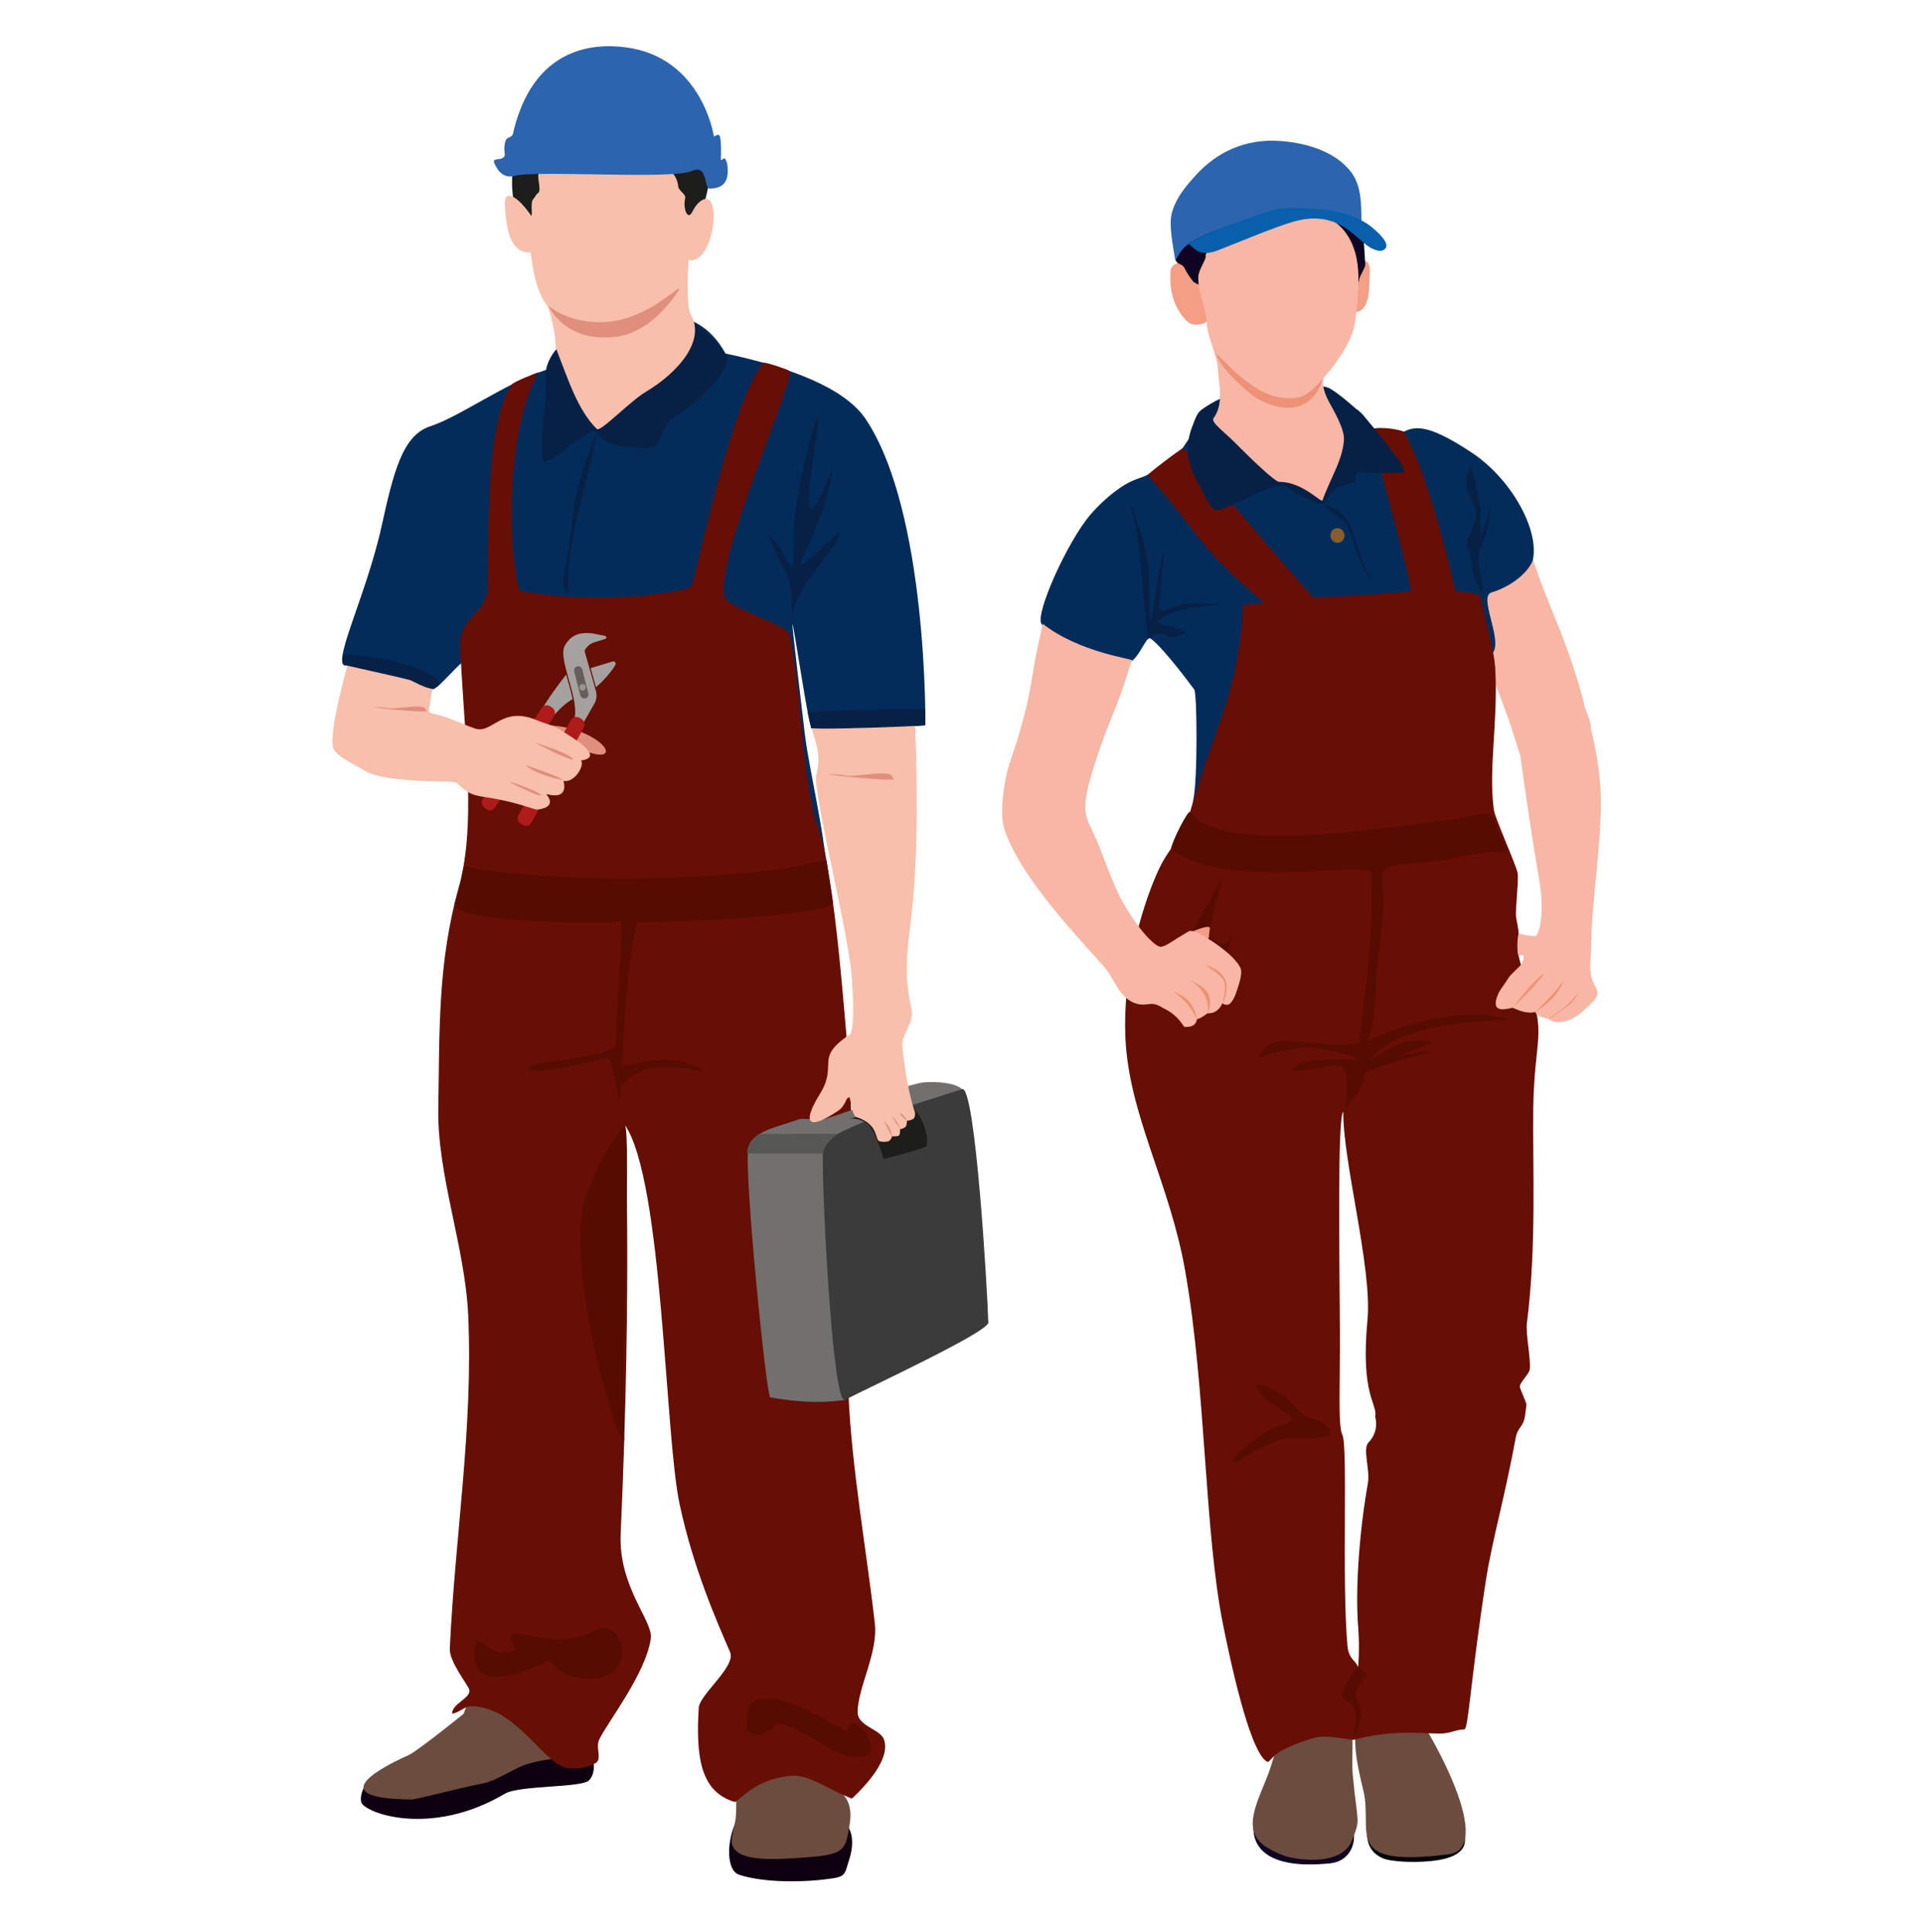
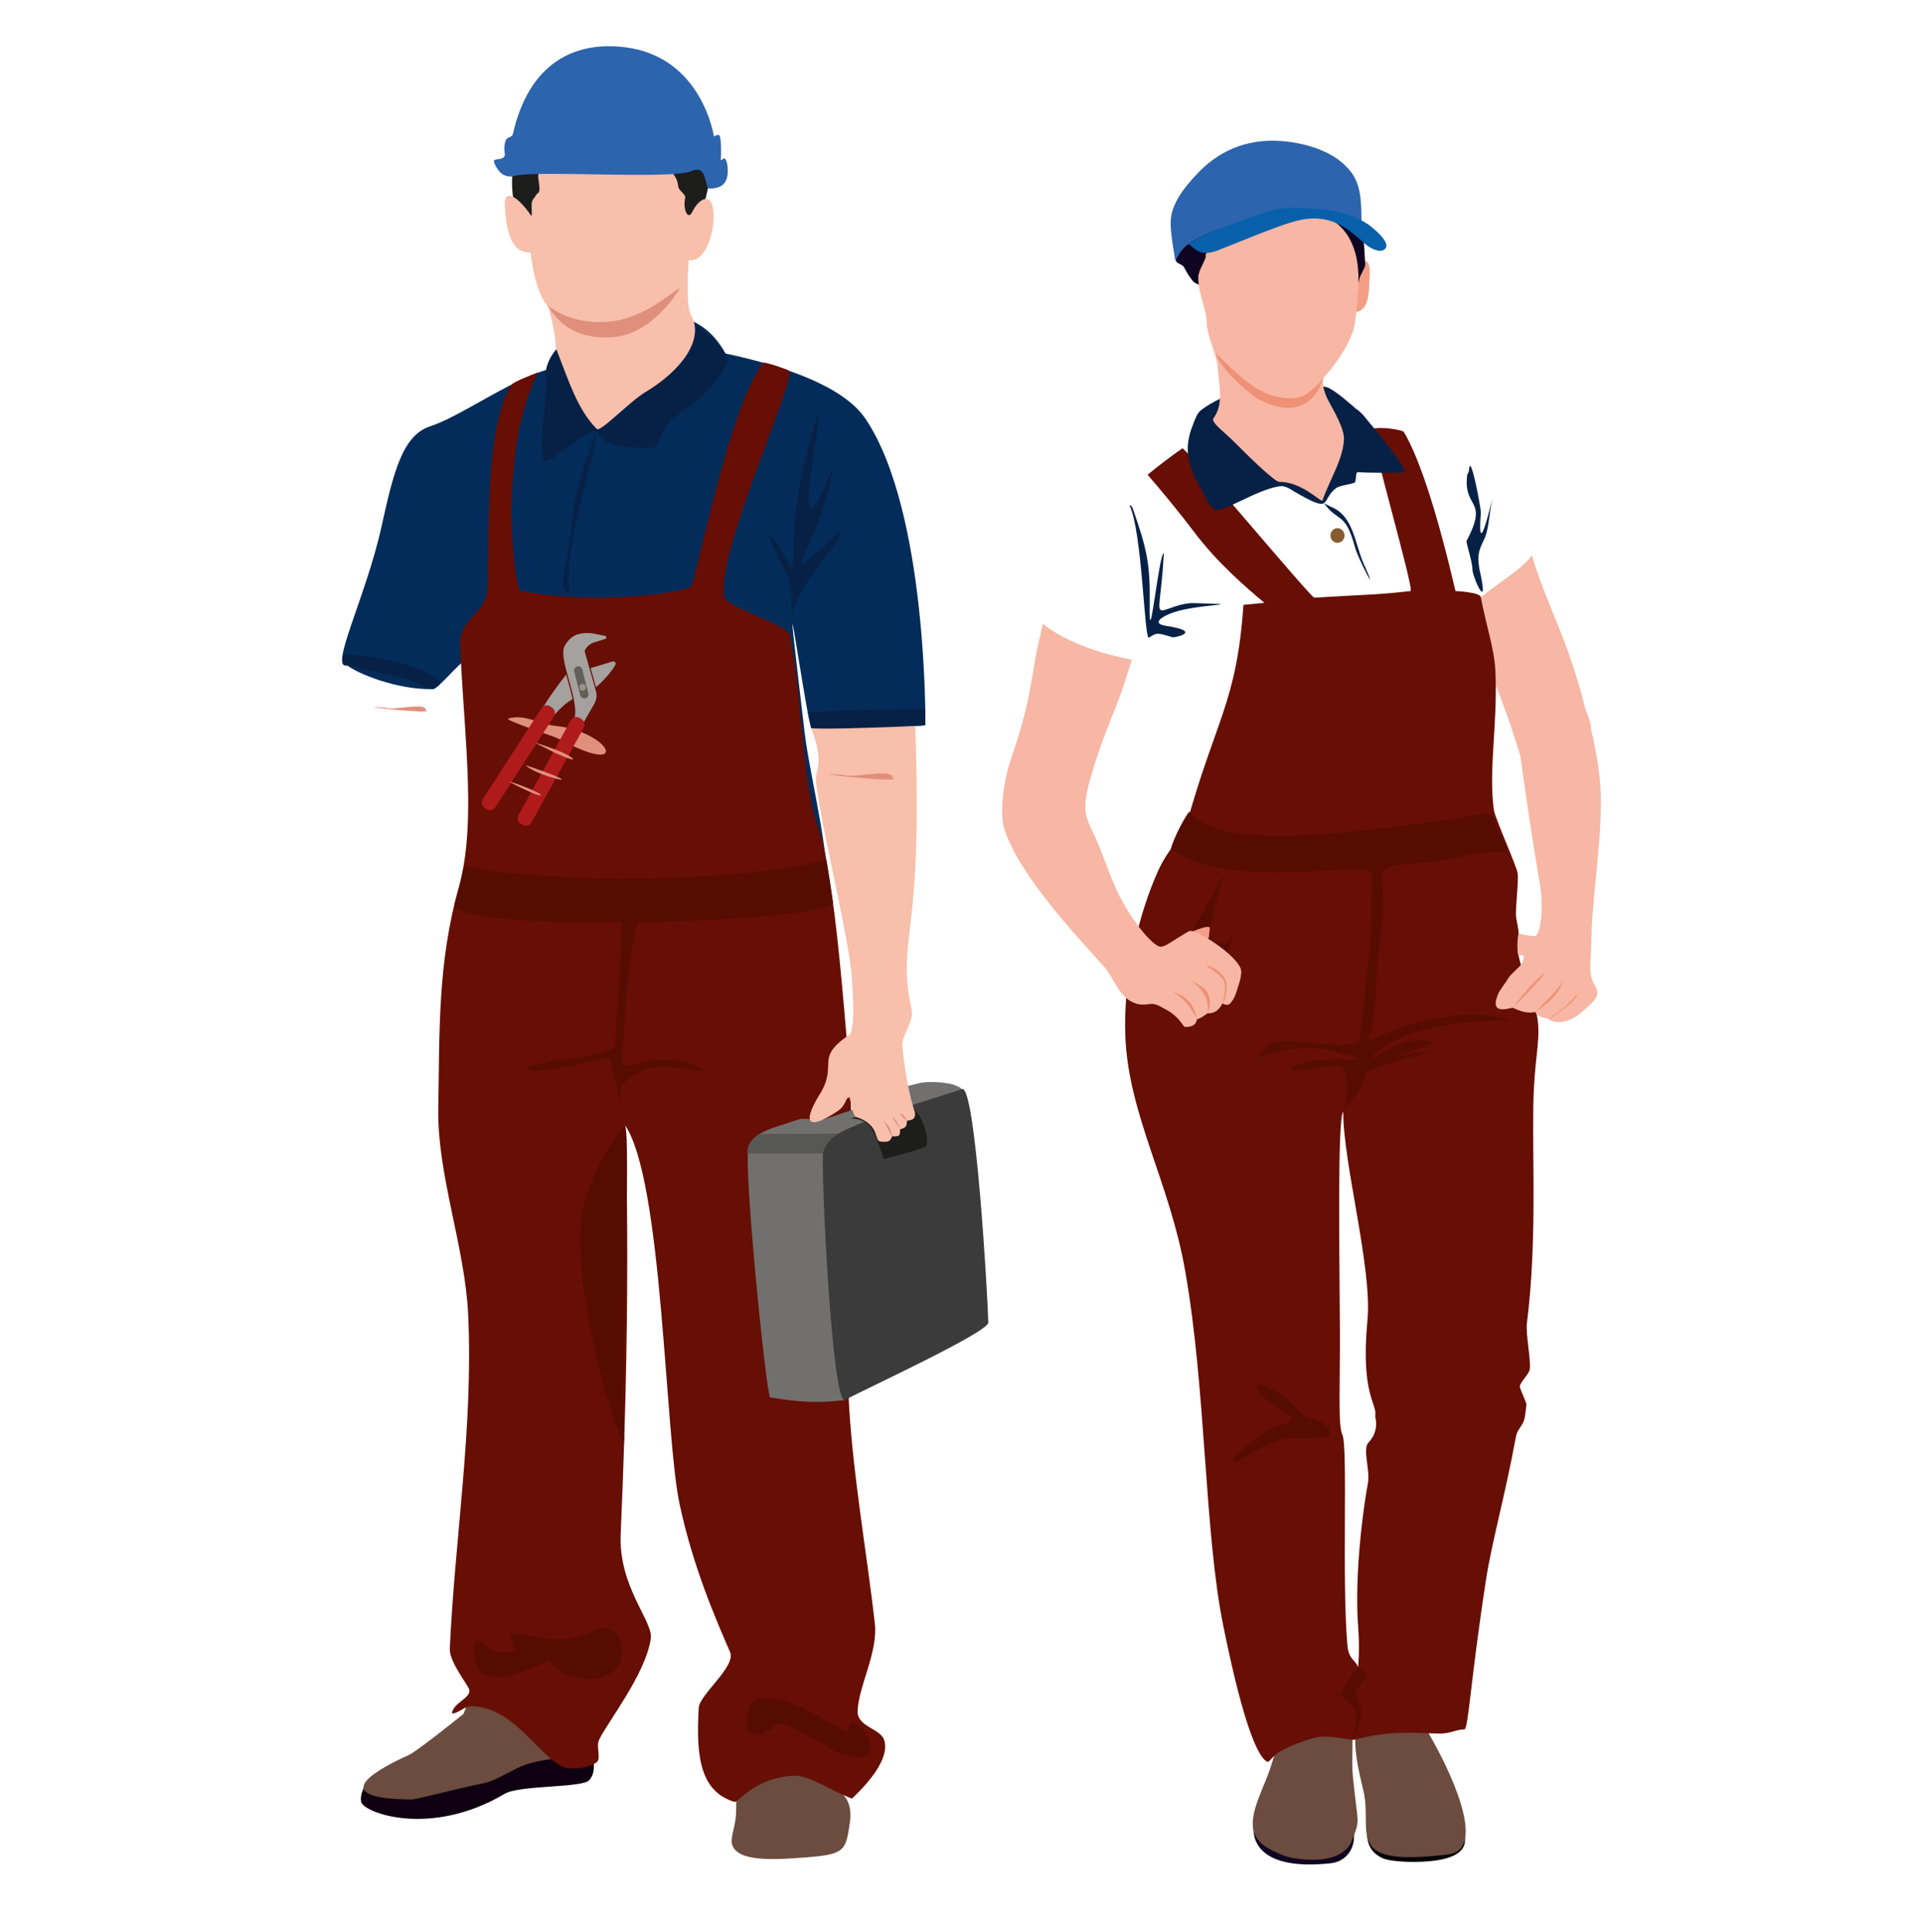
<svg xmlns="http://www.w3.org/2000/svg" viewBox="0 0 500 502.39">
  <defs>
    <style>
      .cls-1 {
        fill: #f8bfab;
      }

      .cls-1, .cls-2, .cls-3, .cls-4, .cls-5, .cls-6, .cls-7, .cls-8, .cls-9, .cls-10, .cls-11, .cls-12, .cls-13, .cls-14, .cls-15, .cls-16, .cls-17, .cls-18, .cls-19, .cls-20, .cls-21, .cls-22, .cls-23, .cls-24, .cls-25 {
        stroke-width: 0px;
      }

      .cls-1, .cls-2, .cls-3, .cls-5, .cls-6, .cls-7, .cls-8, .cls-9, .cls-11, .cls-13, .cls-14, .cls-17, .cls-18, .cls-19, .cls-20, .cls-21, .cls-22, .cls-23, .cls-24, .cls-25 {
        fill-rule: evenodd;
      }

      .cls-2 {
        fill: #670e05;
      }

      .cls-3 {
        fill: #575756;
      }

      .cls-4 {
        fill: #a5a19e;
      }

      .cls-5 {
        fill: #df8f7c;
      }

      .cls-6 {
        fill: #6b4c3e;
      }

      .cls-7 {
        fill: #560c01;
      }

      .cls-8 {
        fill: #71706e;
      }

      .cls-9 {
        fill: #1d1d1b;
      }

      .cls-10 {
        fill: #af1b1a;
      }

      .cls-11 {
        fill: #2d64ae;
      }

      .cls-12 {
        fill: none;
      }

      .cls-13 {
        fill: #085faa;
      }

      .cls-14 {
        fill: #0f0011;
      }

      .cls-15 {
        fill: #655e5a;
      }

      .cls-16 {
        fill: #9b9590;
      }

      .cls-17 {
        fill: #f49e86;
      }

      .cls-18 {
        fill: #050007;
      }

      .cls-19 {
        fill: #875c2e;
      }

      .cls-20 {
        fill: #042c5a;
      }

      .cls-21 {
        fill: #072146;
      }

      .cls-22 {
        fill: #0f0421;
      }

      .cls-23 {
        fill: #f7b7a4;
      }

      .cls-24 {
        fill: #ee9176;
      }

      .cls-25 {
        fill: #3b3b3b;
      }
    </style>
  </defs>
  <g id="Ebene_1" data-name="Ebene 1">
    <rect class="cls-12" width="500" height="500" />
  </g>
  <g id="Ebene_19" data-name="Ebene 19">
    <path class="cls-14" d="M139.32,456.23c-8.33-.07-19.73,4.63-38.54,4.05-3.74-.12-7.56,5.11-6.87,8.3.6,2.77,17.93,9.37,37.34-2.13,3.75-2.22,19.63-1.54,21.81-3.41,1.49-1.28,1.84-4.63.6-6.39-.32-.46-13.13-.42-14.34-.43h0Z" />
    <path class="cls-6" d="M120.51,445.69s-11.96,9.69-14.34,10.75c-5.81,2.59-23.52,11.3.9,11.5,1.19,0,10.37-2.52,18.82-4.26,3.31-.68,8.08-4.01,11.06-4.9,8.25-2.47,11.95-.82,11.95-2.98,0-10.15-25.84-16.78-26.89-14.05l-1.49,3.94h0Z" />
-     <path class="cls-14" d="M196.09,468.79c-.98.09-3.44,1.76-5.1,5.77-2.04,4.94-2.06,11.88,1.21,12.96,6.35,2.11,17.22,2.09,24.79.85,3.01-.49,2.8-1.76,3.65-4.28,1.59-4.66,2.55-12.68-9.39-12.49-6.7.1-9.79-4.2-15.8-2.62l.62-.2h0Z" />
    <path class="cls-6" d="M192.2,464.75c-1.14,1.91-.59,4.99-.9,7.88-.3,2.86-1.46,5.53-.93,7.09,1.52,4.41,10.19,4.05,20.94,3.13,8.57-.74,8.61-2.26,9.62-8.53,1.53-9.49-5.99-10.65-16.04-14.05-.92-.31-4.95-8.46-12.7,4.48h0Z" />
    <path class="cls-20" d="M155.46,86.38c-4.04,1.71-5.38,1.96-10.65,4.77-.99.53-1.43,4.58-2.79,5.02-10.34,3.3-22.43,12.16-30.17,14.69-7.17,2.34-9.52,11.84-12.62,25.94-4.1,18.63-13.89,37.39-8.89,36.24,2.11,1.85,12.56,6.34,22.11,6.17.26,0,.63-.2,1.08-.54,2.39-1.8,6.93-7.5,8.48-7.55,19.6-.67,59.87,32.23,91.12,56.21,4.72,3.62-2.69-25.76-3.94-37.03-.31-2.77-3.31-27.85-3.16-27.99.3-.27,4.29,27.16,5.01,27.12,8.84-.56,13.74.64,29.57-.85,0,0,.6-55.57-15.54-79.63-5.53-8.25-20.24-13.57-36.44-17.03-4.18-7.67-9.59-8.79-12.85-10.22-6.06-2.66-9.79.23-20.31,4.68h0Z" />
    <path class="cls-21" d="M147.66,88.33c-2.93,1.52-6,5.77-5.75,9.38.49,6.88-1.71,14.98-.81,21.35.58,4.09,12.95-9.82,14.45-6.28,1.64,3.85,10.88,3.8,14.19,3.69,1.49-.05,2.98-6.76,5.42-7.9,3.32-1.55,16.52-12.49,13.45-16.65-1.72-2.34-6.74-8.45-11.08-8.62-9.22-.36-20.55,7.56-26.97,5.1-.17-.06-2.8-.09-2.91-.06h0Z" />
    <path class="cls-2" d="M139.92,96.82c-10.46,20.23-6.34,56.32-4.55,56.82,19.07,3.69,41,.67,44.29-1.04,1.02-.53,9.82-46.78,18.78-58.28.52-.26,6.6,1.83,6.81,2.13,1.11,3.95-18.97,47.26-16.92,58.7.52,2.91,16.49,7.22,17.02,9.96,3.24,16.7,2.86,30.52,5.97,45.22.73,3.47,2.38,7.1,3.07,10.72,2.68,13.99,4.1,29.35,5.77,49.16,3.53,42.04-1.06,57.44.44,92.11.85,19.67,4.77,41.16,6.87,59.9.85,7.58-4.41,16.56-4.48,22.93-.04,3.81,5.92,4.43,6.87,7.24,1.75,5.15-4.95,12.11-8.36,15.33,0,0-1.53-.61-2.99-1.28-4.12-1.89-8.6-4.91-12.55-4.68-2.24.13-5.9.87-8.96,2.56-3.1,1.71-5.61,4.37-5.97,4.26-8.92-2.65-10.12-11.72-9.35-24.51.21-3.41,9.76-10.73,8.15-14.45-3.59-8.3-9.62-22-13.14-38.54-3.88-18.21-4.28-83.99-14.21-98.55,0,0,1.96,37.86-1.1,106.31-.62,13.76,8.43,22.69,7.84,27.16-1.22,9.16-11.37,21.97-13.44,26.4-.94,2.01.77,5.03-.85,6.02-1.79,1.1-4.06,1.57-6.91,1.43-6.43-.31-13.44-16.18-25.69-16.18-1.38,0-3.31,1.92-4.78,1.92,0-2.61,4.94-4,4.48-6.18-.23-1.09-5.23-7.24-5.08-10.65,1.32-29,6.13-57.58,4.78-86.87-.82-17.72-8.08-36.34-7.77-53.66.36-19.93-.23-37.67,5.38-57.7,3.7-13.23,2.32-30.52,1.09-48.94-.3-4.43-.58-8.93-.79-13.45-.37-7.95,6.98-8.04,7.2-15.8.44-15.3-.72-41.15,6.14-52.29.47-.77,6.38-3.02,6.97-3.23h0Z" />
    <path class="cls-7" d="M162.46,292.53c-.19.14-10.06,12.52-11.29,24.67-2.14,21.25,10.11,59.69,11.12,57.38-.95-14.35,1.93-80.05.17-82.05h0Z" />
    <path class="cls-5" d="M132.15,186.88c4.11-1.36,8.37,1.53,12.55,1.92,6.87.64,12.97,4.64,12.84,6.6-.1,1.56-3.91,1.24-12.55-3.41-.93-.5-13.93-4.75-12.85-5.11h0Z" />
    <path class="cls-4" d="M151.67,188l2.86-4.99c.58-1.02.73-2.23.41-3.36l-2.87-10.08c-.06-.21-.03-.43.07-.61h0c.53-.92,1.37-1.61,2.37-1.92l2.87-.9c.39-.12.36-.7-.04-.78l-3.44-.69c-3.65-.31-5.57.69-7.01,3.16-.02.03-.04.06-.05.1-1.85,3.24,3.55,13.21,2.61,18.46l-.86,1.52,3.1.1h0Z" />
    <path class="cls-4" d="M154.97,178.7c2.04-1.76,4.06-4.07,5.03-5.8.27-.48-.17-1.05-.68-.89l-5.76,1.73,1.41,4.96h0Z" />
    <path class="cls-4" d="M147.61,176.83c-.13-.48-.27-.95-.4-1.42-1.65,2.1-4.62,6.05-6.71,9.69l3.43,1.07s2.46-3.05,4.95-4.35c-.32-1.6-.8-3.31-1.28-4.99h0Z" />
    <path class="cls-15" d="M150.89,180.82l-1.58-6.18c-.15-.59.2-1.19.77-1.34h0c.57-.15,1.16.2,1.31.78l1.58,6.18c.15.58-.2,1.19-.77,1.34h0c-.57.15-1.16-.2-1.31-.78h0Z" />
    <path class="cls-16" d="M152.2,179.16c.23-.41.1-.94-.3-1.18-.4-.24-.92-.1-1.15.31-.23.41-.1.94.3,1.18.4.24.92.1,1.15-.31h0Z" />
    <path class="cls-10" d="M126.52,210.43l-.51-.34c-.75-.51-.95-1.54-.46-2.31l15.26-23.63c.49-.76,1.51-.97,2.25-.47l.51.34c.75.5.95,1.54.46,2.3l-15.26,23.63c-.49.76-1.51.98-2.26.47h0Z" />
    <path class="cls-10" d="M135.96,214.53l-.53-.31c-.78-.45-1.06-1.47-.62-2.27l13.61-24.67c.44-.8,1.44-1.08,2.22-.63l.53.31c.78.45,1.06,1.47.62,2.27l-13.6,24.66c-.44.8-1.44,1.08-2.22.63h0Z" />
-     <path class="cls-1" d="M90.33,173.04c5.46.26,20.62,1.57,22.41,4.9.16.3-.79,2.69-.9,4.68-.09,1.67-1.02,2.56.63,2.92,4.32.94,6.16,2.17,11.02,3.9,4.45,1.58,6.95-6.09,16.13-2.13,1.76.76,4.21,1.25,6.72,2.9,1.81,1.19,11.5,6.68,4.69,7.55,1.13,1.04-1.56,5.94-4.54,5.3,0,0,1.79,5.11-4.42,3.43-.31-.08,3.39,3.23-2.16,4.02-.96.14-3.19-1.13-9.6-2.49-6.61-1.4-7.14-.37-11.43-4.29-.95-.87-5.22-.23-12.73-.89-3.9-.34-8.76-.74-11.95-2.77-2.08-1.32-6.71-3.42-7.47-5.32-1.54-3.84,3.66-21.61,3.59-21.72h0Z" />
    <path class="cls-5" d="M132.45,203.28c.9.64,7.47,3.83,8.12,3.56.86-.35-6.63-3.35-8.12-3.56h0Z" />
    <path class="cls-5" d="M139.03,193.06s7.5,4.14,10,4.49c-.14-1.29-7.89-3.83-10-4.49h0Z" />
    <path class="cls-5" d="M136.64,199.02c2.74,2.35,9.14,3.84,9.39,3.73.76-.33-8.55-3.58-9.39-3.73h0Z" />
    <path class="cls-8" d="M250.16,285.68c-.28-.5.46-2.03,0-2.45-2.43-2.19-9.47-2.01-11.05-1.6-3.11.81-8.75,2.13-12.85,3.83-.98.41,2.99,0,2.99,0-3.55,1.94-11.25,4.41-15.25,5.68-.64.2-5.36-.36-5.98-.16-.92.3-1.81.59-2.67.87-4.41,1.45-9.94,2.79-10.76,6.6-1.26,5.86,4.69,64.77,5.68,64.94,7.06,1.21,12.72,1.49,18.43.78.33-.04.87.08.99-.15,11.05-20.44,24.72-9.71,11.05-28.32-15.68-21.35-14.08-45.68,19.42-50.04h0Z" />
    <path class="cls-25" d="M250.16,283.23c-9.86,3.3-35.74,10.45-36.15,15.22-.6,7.03,2.39,67.28,5.68,65.58,6.97-3.61,37.34-17.67,37.28-20.12-.21-8.1-3.37-61.84-6.81-60.69h0Z" />
    <path class="cls-3" d="M194.29,299.94h19.72c.34-2.68,3.26-4.68,3.86-5.11,0,0-14.61,0-20.39.05-.34,0-1.36.95-2.14,1.89-1.13,1.35-1.05,3.17-1.05,3.17h0Z" />
-     <path class="cls-9" d="M220.88,291c1.65-.33,3.5.29,4.88,1.41,1.37,1.1,3.77,7.68,3.95,8.99,0,.05,10.95-2.77,11.18-3.37.9-2.34-1.74-11.75-7.17-11.28-1.36.12-6.35,2.23-12.84,4.26h0Z" />
+     <path class="cls-9" d="M220.88,291c1.65-.33,3.5.29,4.88,1.41,1.37,1.1,3.77,7.68,3.95,8.99,0,.05,10.95-2.77,11.18-3.37.9-2.34-1.74-11.75-7.17-11.28-1.36.12-6.35,2.23-12.84,4.26Z" />
    <path class="cls-1" d="M211.02,189.44c.07.73,1.61,4.14,1.79,7.45.09,1.75-.3,3.46-.59,4.78-.9,4.16,8.65,42.03,9.25,52.5.31,5.35.85,10.84-.3,14.69-9.77,6.44-3.02,7.67-8.07,15.76-3.58,5.75-4.6,10.5,4.78,4.26,2.02-1.34,2.05-3.42,2.69-3.41.41,0,.17-.86.62,1.17.16.71.65,3.57,1.41,3.82,6.2,2.02,4.65,5.93,6.16,6.35.67.19,1.86.11,2.28-.05.49-.19.9-1.07.9-1.28,0,0,1.38.13,1.79-.21.41-.34.25-1.65.32-1.65.58-.05,1.19-.36,1.48-.69.25-.29.3-1.49.3-1.49.3,0,1.52-.23,1.79-.64.67-1,.09-2.1,0-2.34-.03-.08-2.18-6.85-2.98-16.4-.26-3.05,3.12-6.32,2.39-9.58-.75-3.37-1.13-6.14-1.24-8.77-.24-5.57.69-10.48,1.54-19.13,1.68-17.14.87-38.72.64-45.76-.07-2.15-26.84.83-26.93.62h0Z" />
    <path class="cls-5" d="M229.84,291.43s1.68,3.65,2.09,4.05c.17.16-.1-.5-.44-1.75-.16-.59-1.32-1.96-1.65-2.29h0Z" />
    <path class="cls-5" d="M231.93,290.36c1.19.85,2.06,2.83,2.09,2.98.04.17-1.19-1.28-2.09-2.98h0Z" />
    <path class="cls-5" d="M235.82,291.43s-1.58-1.08-1.72-1.95c-.04-.26,1.72,1.31,1.72,1.95h0Z" />
    <path class="cls-9" d="M140.52,33.36c-9.28,1.71-9.15,21.76-3.29,26.83,1.66,1.44,5.06-2.43,8.92-2.43,4.76,0,35.06,3.51,35.59.94,1.53-7.42,3.78-12.37,2.39-16.61-5.69-17.29-33.78-11.98-43.61-8.73h0Z" />
    <path class="cls-1" d="M174.58,44.65c1.17,1.26,1.65,2.59,1.77,3.85.09,1.05,2.02,2.05,1.81,2.96-.64,2.81.6,5.75,1.7,3.88.34-.59.97-2.03,2.27-3.03,5.88-4.35,3.79,16.61-3.08,15.33,0,0-.85,11.77.6,14.27,3.69,6.39-2.73,14.61-11.82,20.04-4.07,2.43-11.74,10.53-12.66,9.6-5.08-5.11-7.34-12.65-10.7-21.22.04-1.44-.29-5.09-1.87-10.33-.11-.5-3.36-3.09-4.59-14.13.01-.99-6.16,2.41-6.76-12.7-.16-4.09,3.28-2.34,6.91,2.99.38-.93-.38-3.47.56-4.48.58-.62.42-.89,1.19-1.49,1.11-.85-.84-5,.6-5.75,8.03-4.17,23.85-4.65,34.06.21h0Z" />
    <path class="cls-5" d="M157.99,83.68c10.12-.8,17.74-8.78,18.71-8.66.13.02-6.57,11.39-16.54,12.55-5.77.67-13.18-.26-17.65-8.07-.07-.12,5.4,4.98,15.49,4.18h0Z" />
    <path class="cls-11" d="M133.35,34.86c-.19.85-1.5.82-1.79,1.49-.79,1.79-.22,3.83-.3,4.05-.6,1.7-3.54.31-2.69,2.13.6,1.28,2.02,4.12,5.38,3.19,5.38-1.49,40.84,1,45.82-1.23,4.53-2.03,3.17,4.93,4.86,4.56.7-.15,4.88.29,4.58-5.03-.04-.66,0-1.7-.67-2.72-.28-.43-1.17.72-1.12.17.07-.69.2-4.91-.3-6.17-.14-.37-.9-.21-1.49.21,0,0-2.99-20.65-23-23.21-13.23-1.69-25.09,4.05-29.28,22.57h0Z" />
    <path class="cls-7" d="M120.8,225.21c1.04-.04,2.63.8,5.33,1.12,7.58.89,21.09,2.07,34.14,2.15,14.44.08,30.38-.86,41.65-2.39,5.46-.74,9.6-1.78,12.94-2.42l1.74,11.23c-2.32,2.56-26.76,4.55-50.71,4.94-.5,0-2.54,10.96-3.32,22.66-.34,5.07-.59,10.19-.8,14.37-.02.39,1.71.24,4.11-.4,9.81-2.59,16.69,1.21,16.65,2-.02.38-7.1-1.69-12.95-.75-4.48.72-8.1,4.49-8.11,4.74-.13,2.07-.25,3.41-.38,3.66-.1.19-1.81-11.35-3.17-11.03-1.51.35-20.68,5.06-20.8,2.79-.11-2.08,23.11-2.92,22.98-6.19-.24-6.06,1.72-21.31,1.42-31.79-.02-.83-1.87.01-2.8.02-21.78.06-41.2-1.32-40.56-4.94,1.75-4.22,2.12-9.73,2.64-9.75h0Z" />
    <path class="cls-5" d="M100.19,184.01c2.06.89,10.67-1.57,10.52.68,3.07,1.22-21.58-1.42-10.52-.68h0Z" />
    <path class="cls-5" d="M219.06,201.49c2.55,1.1,13.24-1.95,13.06.84,3.81,1.52-26.77-1.77-13.06-.84h0Z" />
    <path class="cls-21" d="M155.18,111.55c.39.43-5.32,11.93-6.45,24.18-1.07,11.63-4.2,17.01-.74,18.79-1.5-13.85,6.68-33.56,7.19-42.96h0Z" />
    <path class="cls-21" d="M199.9,138.92c3.3,11.47,6.07,6.81,6.07,22.56,0-9.27,13.56-20.22,12.31-23.36-19.78,18.7-4.45,3.6-1.79-16.05.37-2.72-10.25,29.07-4.43-7.09,3.36-20.89-5.64,12.9-5.64,22.78,0,17.27-.41,7.17-6.52,1.16h0Z" />
    <path class="cls-7" d="M133.98,429.08c-5.39-9.93,8,1.58,20.48-4.99,9.08-4.78,12.64,17.2-6.97,11.56-.47-.14-4.49-3.25-4.67-3.96-.17-.03-21.6,11.93-19.36-3.71.61-4.24,4.27,4.13,10.52,1.1h0Z" />
    <path class="cls-7" d="M194.41,450.13c-3.3-19.64,25.9.89,25.93.26.42-8.44,14.46,10.36-1.41,5.8-3.96-1.14-16.8-11.42-18.01-6.59-2.97.4-2.32,3.18-6.5.52h0Z" />
    <path class="cls-21" d="M89.37,170.3c1.91-.62,22.96,2.22,25.09,7.58,0,0-1.42,1.29-1.75,1.28-2.14-.08-5.57-2.17-6.06-2.3-4.2-1.12-17.16-3.87-17.39-4.05-.28-.22-.22-2.41.11-2.51h0Z" />
    <path class="cls-21" d="M209.99,185.24c.16.32.84,3.5.94,4.1,2.19.32,13.9-.02,21.94-.34,4.35-.18,7.72-.35,7.72-.41,0-2.31-.01-3.25-.03-3.97,0-.36-1.15-.54-18.18-.03-1.41.04-11.15.47-12.4.65h0Z" />
    <path class="cls-22" d="M332.53,459.35c-1.54,2.87-5.24,9.26-6.36,14.16-1.14,5.02,1.21,13,19.8,11.02,4.42-.47,6.8-4.46,5.91-8.68-1.58-7.55-10.65-17.06-15.99-17.06-.5,0-3.36.18-3.36.56h0Z" />
    <path class="cls-18" d="M363.8,458.58c-4.31,5.72-13.64,20.33-4.41,24.59,2.34,1.08,9.89,1.38,14.89.48,5.33-.96,9.25-3.65,4.52-10.43-3-4.3-9.79-11.82-15-14.64h0Z" />
    <path class="cls-6" d="M334.48,448.01c-1.31,2.39-2.63,6.86-4.07,11.43-1.58,5.04-5.13,11.02-4.64,15.64.43,4.11,4.05,5.86,8.19,7.51,1.95.78,14.74,3.23,17.58-4.02,2.29-5.84,1.46-3.71.22-16.71-.47-4.89.48-11.06-.79-12.99-1.37-2.07-5.28.24-15.63-1.29l-.86.43h0Z" />
    <path class="cls-6" d="M353.43,444.76c-1.03,6.31-2.15,7.77,1.04,20.78,2.67,10.9-5.79,20.12,22.15,16.67,13.64-1.68-8.1-37.51-9.29-37.61-2.31-.19-11.94-.66-13.9.16h0Z" />
    <path class="cls-23" d="M398.27,144.37c-1.74,2.91-7.43,6.45-11.45,9.52-3.49,2.66-5.67,4.58-3.55,10.14.66,1.73,5.08,12.44,8.36,21.33,2.01,5.46,3.54,11.06,3.66,11.05,10.33-.81,16.74-2.85,18.21-6.51.65-1.62-1.03-4.39-1.43-6.07-.94-3.9-3.06-11.49-6.64-20.38-2.12-5.26-5.33-12.82-7.16-19.09h0Z" />
-     <path class="cls-20" d="M312.14,108.35c-.46,2.63-2.86,5.38-4.68,8.23-1.88,2.93-4.96,4.66-9.06,6.88-1.25.68-3.6,1.19-5.84,2.54-3.29,1.97-6.7,5.09-9.05,7.84-5.96,6.98-14.4,25.7-12.72,28.41.82,1.32,4.04,3.36,7.39,4.59,3.58,1.32,10.71,5.26,14.83,5.45,2.84.13,4.81-6.87,6.07-6.27,1.02.49,4.9,4.45,11.45,13.31.71.96.92,23.16-.28,28.83-3.01,14.19,41.05-.4,43.25-3.2,21.14-26.96-12.6-35.99,31.98-34.19,8.13.33-1.79-15.45,2.28-16.69,6.75-2.07,10.44-6.64,10.84-8.67,1.55-7.93-5.79-20.91-15.73-27.57-25.37-16.98-11.01,7.43-37.05-14.72-1.07-.91-5.24-2.88-6.76-3.3-8.97-2.46-13.4,5.82-19.01,8.47-2.15,1.01-8.22-1.38-7.9.05h0Z" />
    <path class="cls-2" d="M298.4,123.47c3.72,4.3,8.6,10.22,11.91,14.64,6.23,8.31,13.53,14.49,18.44,18.65l-5.44.53c-1.78,25.64-7.26,29.7-14.95,57.64-.59,2.15-4.59,5.58-7.33,11.72-4.81,10.76-9.1,27.45-8.42,43.1.89,20.27,11.47,37.64,15.52,60.56,5.51,31.15,4.96,67.85,9.92,92.38,4.09,20.25,8.19,33.96,11.5,35.47.44.2,1.26-1.54,3.49-2.82,3.13-1.79,8.06-3.39,9.96-3.68,2.45-.38,8.63.85,8.93.77,10.17-2.68,16.74-1.66,22.45-1.63,2.83.01,4.19-1.08,6.35-1.08,1.07,0,1.51-11.99,5.62-38.77,1.57-10.2,4.86-21.36,7.79-37.26.46-2.47,2.03-2.74,2.39-5.58.12-.92.24-1.85.36-2.79.07-.56-1.79-4.26-1.72-4.83.15-1.16,2.43-3.22,2.58-4.4.33-2.63-1.09-9.24-.74-12.01,2.58-20.31,1.44-41.23,1.66-56.01.18-12.49,1.79-16.54,1.2-22.34-.53-5.25-3.46-10.4-5.04-17.27-.41-1.76.04-3.53.02-5.61,0-1.36-.45-3-.65-4.34-.27-1.76.71-9.45.4-11.43-.31-2.01-5.9-14.35-6.19-16.5-1.43-10.92,1.06-22.06.4-36.21-.27-5.68-2.52-12.2-3.78-19.09-.24-1.32-6.59-1.58-6.59-1.58-4.64-19.9-9.33-34.57-13.46-41.42-.48-.47-6.01-1.48-8.19-.72-1.15.05,11.11,42.14,9.96,42.14-9.51,1.05-10.08.81-25.03,1.72-.84.05-33.63-39.29-34.29-38.83-2.95,2.04-5.97,4.33-9.06,6.88h0ZM349.25,289.11c-1.53,1.54-.98,37.51-.86,56.44.09,13.99-.55,25.27.63,27.52,1.51,2.91-.18,37.67,1.32,54.76.34,3.86,2.19,3.81,2.75,5.69.06.19.49-4.78.06-10.24-.86-10.85.49-26.19,2.52-37.6.6-3.37-1.32-8.44,0-10.4.1-.15,2.98-2.61,1.9-6.92.65-3.44-3.88-5.34-2.01-25.16,1.27-13.39-6.41-41.11-6.3-54.1h0Z" />
    <path class="cls-7" d="M318.15,227.07c-.05.99-9.3,16.91-9.07,16.94,10.57,1.1,6.95,16.36,11.74-2.22,1.09-4.23-.56,4.45-3.14,3.66-4.8-1.47-3.15-2.62-2.16-8.11.23-1.31,2.57-10.16,2.64-10.26h0Z" />
    <path class="cls-17" d="M309.74,242.38s4.12-1.87,4.81-1.2c.1.1-.16,1.3-.17,1.91-.04,1.82-.68.71-2.92,1.34-.01,0-1.5-1.79-1.72-2.06h0Z" />
    <path class="cls-7" d="M328.46,273.28c2.95-6.14,17.67,1.42,28.32-3.14,24.23-10.37,35.74-4.8,35.6-4.81-10.05-.29-30.6,1.92-36.26,10.39,5.45-3.12,9.22-6.4,16.61-4.78-1.2.78-33.19,13.01-10.16,4.16,3.48-1.34,10.02-1.68,10.89-2.05-26.89,7.32-14.66,4.94-21.46,12.31-4.11,4.45-1.5,6.62-1.9-4.61-.23-6.47-4.79-2.32-14.2-2.32,2.08-5.8,29.74-.22,9.9-5.3-5.55-1.42-13-.29-18.06,1.88-1.02-.44.74-1.78.73-1.74h0Z" />
    <path class="cls-21" d="M293.7,131.41c3.32,6.93,3.82,35.14,5.04,34.39,2.18-1.34,2-1.29,6.22-.07.33.1,8.18-1.46-1.88-3-4.32-.66-.22-3.15,4.7-4.2,7.33-1.57,16.01-1.29,2.72-1.69-3.62-.11-7.06,1.84-8.27,1.88-1.69.06-.23-2.97.38-14.89-1.26-.05-3.88,26.78-3.68,13.91.19-11.43-.77-15.09-4.49-25.76-.13-.37-.85-.79-.75-.57h0Z" />
    <path class="cls-21" d="M381.49,123.47c-1.13,9.11,5.74,6-.19,17.25-.13.23,1.58,5.68,1.54,7.24-.05,2.05,4.44,11.81,1.98.76-1.16-5.2.37-6.64,1.37-9.17.82-2.08.94-5.08,1.82-9.98-.79,3.7-3.92,16.03-2.97,3.76.07-.97-2.83-16.64-3.1-10.88,0,.23-.43.89-.45,1.02h0Z" />
    <path class="cls-23" d="M395.29,196.41s2.35,17.6,4.99,32.81c1.37,7.92,0,14.24-1.2,14.21-1.6-.05-3.26-.38-4.14-.7-.39.18-.62,5-.1,5.72.14.15,2.38-1.05.8,2.15-.39.78-2.82,2.71-3.38,3.64-.96,1.59-2.24,3.11-2.69,4.16-2.18,5.01,1.4,4.19,3.72,3.65,1.5.65,3.72,1.7,6.01,1.08-.23,1,2.24,1.63,3.32,1.77.75,1.07,4.88,1.91,9.1-2.1,1.27-1.21,3.78-3.06,3.61-4.69-.21-2.01-1.59-2.04-1.83-6.07-.1-1.73.21-4.29.23-6.36.12-11.38,2.53-25.04,2.52-37.31,0-8.49-2.28-17.74-2.73-19.25-2.06-6.94-18.05,6.51-18.23,7.3h0Z" />
    <path class="cls-24" d="M401.42,253.05c-.34.32-2.33,2.01-4.12,4.07-1.72,1.97-3.42,4.16-4.01,4.94-.13.17,8.36-8.05,8.13-9.01h0Z" />
    <path class="cls-24" d="M406.72,254.89c-1.32,2.32-1.63,4.23-7.42,8.25-.18.12,2.03-2.09,4.04-4.21,1.46-1.54,3.38-4.04,3.38-4.04h0Z" />
    <path class="cls-24" d="M410.47,258.02c-.93,1.19-2.01,2.39-3.38,3.64-.35.32-1.04.75-1.37,1.05-.77.7-3.2,2.15-3.09,2.2.17.09,1.55-.71,4.75-3.16.95-.72,2.03-1.61,3.09-3.73h0Z" />
    <path class="cls-23" d="M271.14,162.21c9.28,7.37,23.34,9.15,23.19,9.47-.82,1.85-1.43,5.05-4.18,12.1-1.46,3.73-3.95,9.38-6.53,18.27-3.07,10.6-.73,10.52,2.52,18.89,1.75,4.53,3.6,9.74,5.78,13.63,3.99,7.11,8.33,11.55,9.79,11.62,1.31.07,3.07-1.54,7.33-3.97.91-.52,3.04.57,5.67,2.25,3.05,1.95,6.83,4.93,7.85,7.32.65,1.54-.71,4.94-1.17,6.42-.29.95-.77,1.85-1.47,2.67-.45.52-1.26.57-2.07.04-.96,1.92-2.22,2.64-3.94,2.59,0,0-1.58,1.31-2.69,1.53-.23,1.53-1.32,2.06-3.15,2.01-.48-.01-1.27-2.68-5.21-4.69-.96-.49-1.9-1.19-3.09-1.29-1.07-.09-2.35.42-4.01,0-4.83-1.23-5.92-6.61-8.7-9.71-7.97-8.89-21.7-23.41-25.83-35.49-1.66-4.84.21-14.26,1.2-17.17,5.84-17.1,5.19-20.02,7.45-30.85l1.26-5.64h0Z" />
    <path class="cls-24" d="M305.12,257.88c1.66,1.38,2.56,1.92,3.65,3.3,1.5,1.91,2.47,3.89,2.46,3.87-.96-4.97-3.7-6.17-6.11-7.17h0Z" />
    <path class="cls-24" d="M309.28,254.67c2.21,1.53,5.38,4.4,4.72,8.85,0,.03,2.16-4.67-1.65-7.03-.19-.12-2.97-1.79-3.07-1.82h0Z" />
    <path class="cls-24" d="M313.63,251.04c1.64.34,4.22,1.65,5.1,4.07.36,1,.24,2.52-.05,3.7-.41,1.66-.77,1.92-.84,2.15,0,.02.34-1.12.54-2.56.13-.97.3-1.98-.12-3.25-.51-1.58-5.09-4.21-4.64-4.11h0Z" />
    <path class="cls-21" d="M335.08,99.42c-7.08,0-17.08,2.87-22.77,7.21-1.15.88-1.64,2.59-2.17,3.92-2.37,5.91-1.39,10.4,1.77,15.84.81,1.39,2.14,4.86,3.7,6.02,1.88,1.4,11.11-5.2,17.2-5.97,1.48-.19,2.77.85,3.73,1.4,10.23,5.92,6.68,2.33,10.82-.88.87-.67,2.93-.85,4.75-1.39.69-.2.17-2.83.97-2.77,1.95.14,7.84.18,11.62.1,2.52.24-6.82-10.8-10.38-15.11-.16-.19-1.41-1.39-1.71-1.44,0-.03-5.59-5.04-7.51-5.62-1.76-.53-8.75-1.3-10.03-1.3h0Z" />
    <path class="cls-17" d="M354.01,68.08c-.96,1.41-6.84,13.33-2.06,13.16,3.33-.12,3.96-3.43,4.06-7.23.08-2.65.8-7.13-2-5.93h0Z" />
-     <path class="cls-17" d="M307.59,68.03c1.66,1.27,13.16,17.46,2.55,16.32-1.22-.13-3.57-2.6-4.87-6.08-.93-2.5-1.11-5.82-.92-7.8.17-1.75,1.83-2.15,3.23-2.44h0Z" />
    <path class="cls-22" d="M311.57,56.84c-3.25,3.5-6.1,7.69-5.83,10.79.09,1.08,1.66.88,2.22,2.04.51,1.06,1.21,2.16,2.12,3.34,2.16,2.8,15.43,1.79,19.19,1.79,7.09,0,11.57,0,18.49.45,4.38.28,5.16,0,5.73-2.92.1-.53,1.53-2.85,1.49-3.49-.63-9.92.14-13.26-11.32-14.99-9.98-1.5-16.93-1.66-26.19,1.4-.08.03-5.7,1.36-5.9,1.58h0Z" />
    <path class="cls-23" d="M313.52,66.79c-.44,1.66-1.93,3.57-1.95,5.31-.05,4.26,2.13,8.37,2.18,11.53.07,4.07,2.74,8.62,2.91,12.29.18,3.82,1.7,8.96-1.15,12.87-.73,1,2.78,3.49,5.44,6.17,4.75,4.79,10.59,10.37,11.72,10.36,5.93-.07,10.96,5.57,11.19,4.81.15-.52.72-2.08,3.07-7.25,2.03-4.47,2.37-6.8,2.49-8.29.11-1.32-.07-3.36-3.56-9.52-1.4-2.47-2.23-5-1.77-6.79,1.61-1.63,7.37-8.64,8.19-14.25,1.11-7.55,1.36-13.78.12-18.22-2.07-7.39-7.38-10.43-13.34-10.71-4.76-.22-7.79,1.24-15.63,4.81-2.36,1.07-10.72,4.75-9.91,6.91h0Z" />
    <path class="cls-24" d="M316.15,91.85c2.14,2.03,5.81,6.02,9.91,8.71,4.21,2.76,8.51,3.48,11.82,2.72,2.21-.52,5.15-3.51,6.22-5.01-2.15,6.77-7.67,10.62-17.41,5.26-1.06-.58-9.51-7.46-10.54-11.67h0Z" />
    <path class="cls-11" d="M304.75,55.16c-.95,3.25.22,8.49.86,12.72,0,.02,1.14-2.66,2.98-4.11,2.72-2.14,6.98-3.67,8.07-4.02,16.29-5.22,19.07-7.78,37.33-1.81,0-5.27-.08-9.81-2.74-13.26-3.8-4.92-10.72-7.39-17.98-7.99-9.59-.79-17.01,3.02-22.28,8.8-2.6,2.85-5.11,5.77-6.24,9.66h0Z" />
    <path class="cls-13" d="M309.01,63.46s1.87-1.31,3.95-2.24c4.12-1.84,10.33-4,12.92-4.86,1.78-.59,4.23-1.71,7.16-2.1,3.02-.41,6.56-.1,9.62.1,5.39.34,9.73,1.78,13.06,3.97.03.02,7.1,5.17,3.95,6.7-.89.43-1.83.06-2.69-.29-4.09-1.68-8.41-10.68-20.73-7.08-4.85,1.42-11.62,4.3-19.53,7.41-4.99,1.96-6.19-.72-7.71-1.61h0Z" />
    <path class="cls-21" d="M344.27,130.88c3.83,5.25,5.5,1.96,8.08,11.57.76,2.82,6.78,14.33,2.16,3.99-2.21-4.95-2.57-12.38-8.47-14.65-.14-.05-1.83-.98-1.78-.91h0Z" />
    <path class="cls-7" d="M304.48,220.68c13.68,11.33,52.2,2.67,52.2,6.48,0,17.38-.5,21.05-3.14,42.62-.86,7.05.57,2.39,1.89.85.99-1.14,2.31-6.96,2.38-14.85.08-8.67,2.9-16.89,1.53-27.16-.72-5.38,8.49-3.16,17.71-5.3,20.02-4.65,15.49,2.29,11.49-9.86-1.18-3.58-3.09-1.2-14.1.03-12.86,1.44-57.31,9.08-65.02-2.35-.43-.64-4.53,7.25-4.94,9.52h0Z" />
    <path class="cls-19" d="M347.76,137.34c1.01,0,1.83.86,1.83,1.91s-.82,1.91-1.83,1.91-1.83-.86-1.83-1.91.82-1.91,1.83-1.91h0Z" />
    <path class="cls-7" d="M326.57,360.38c3.25,6.95,15.08,7.9,5.88,10.49-5.82,1.64-17.8,13.11-8.6,7.9,13.17-7.46,10.21-3.55,21.14-5.19,1.9-.29.63-3.98-5.06-4.95-1.54-.26-4.31-5.73-11.29-8.3-1.06-.39-1.44-.31-2.06.05h0Z" />
    <path class="cls-7" d="M353.12,433.39c-10.56,14.12,2.7,3.02-1.35,18.83,5.87-12.67-3.28-8.01,3.04-15.79,1.09-1.34.57-.9-1.69-3.04h0Z" />
  </g>
</svg>